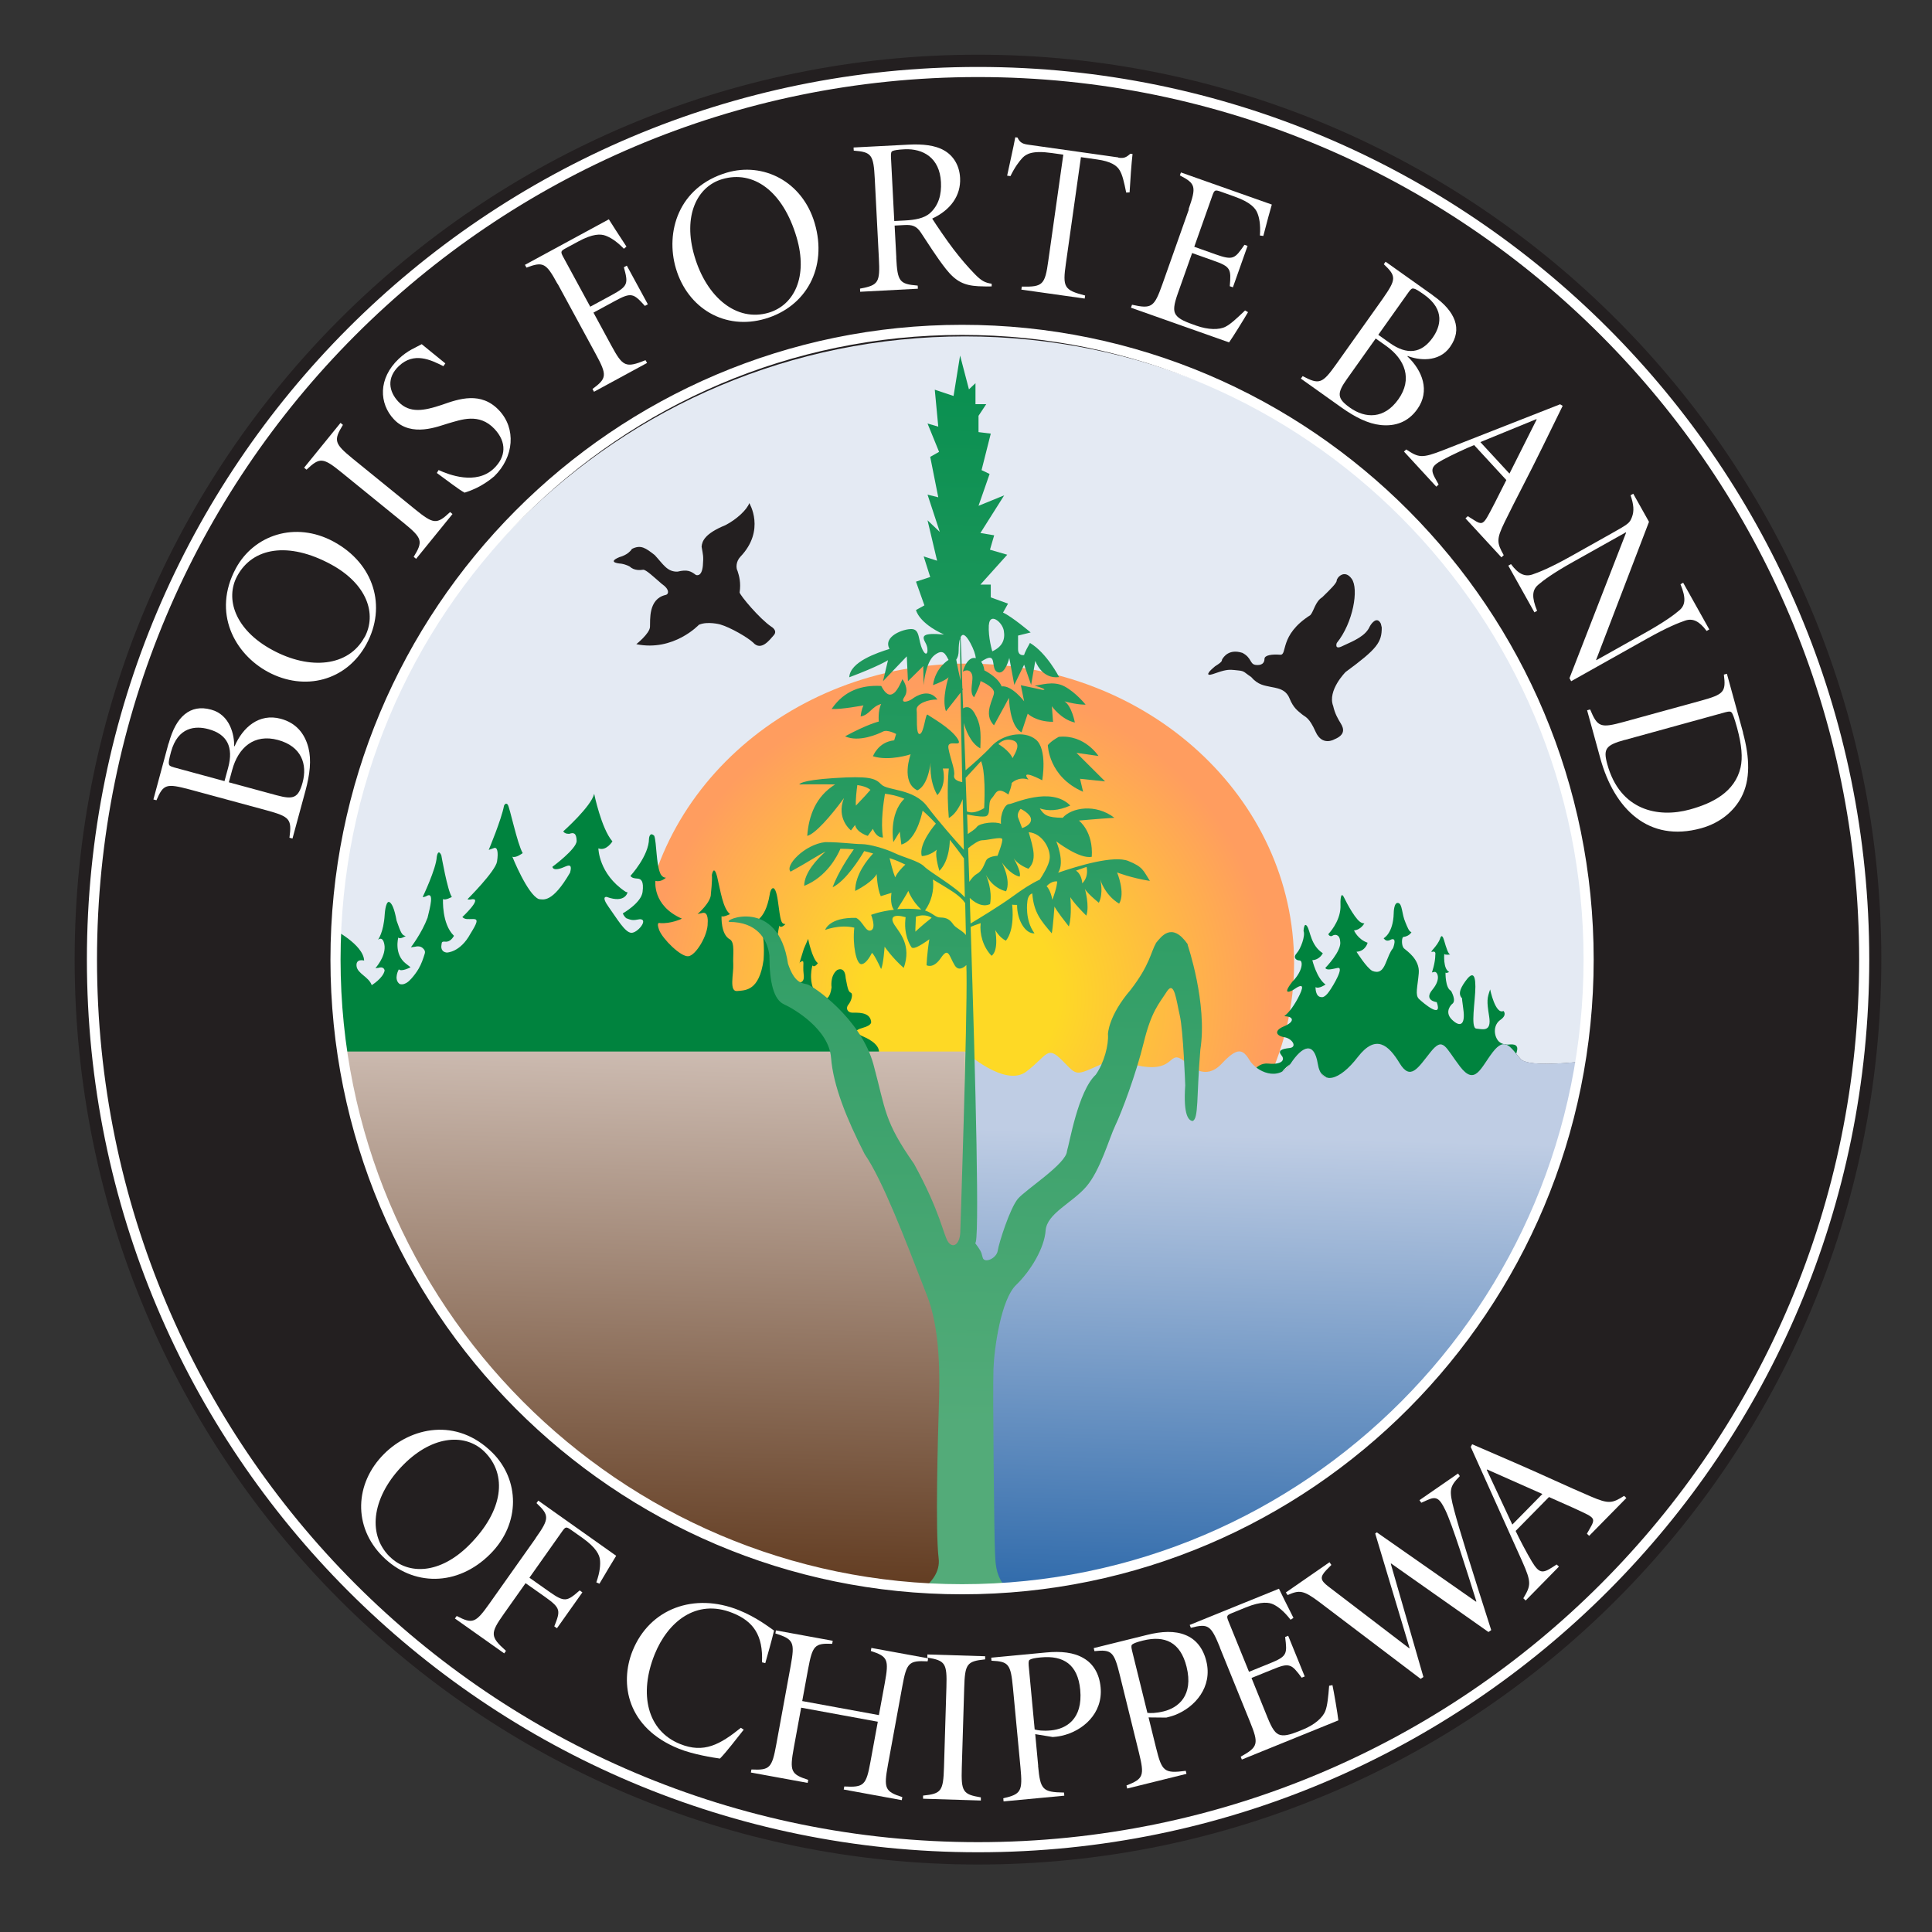
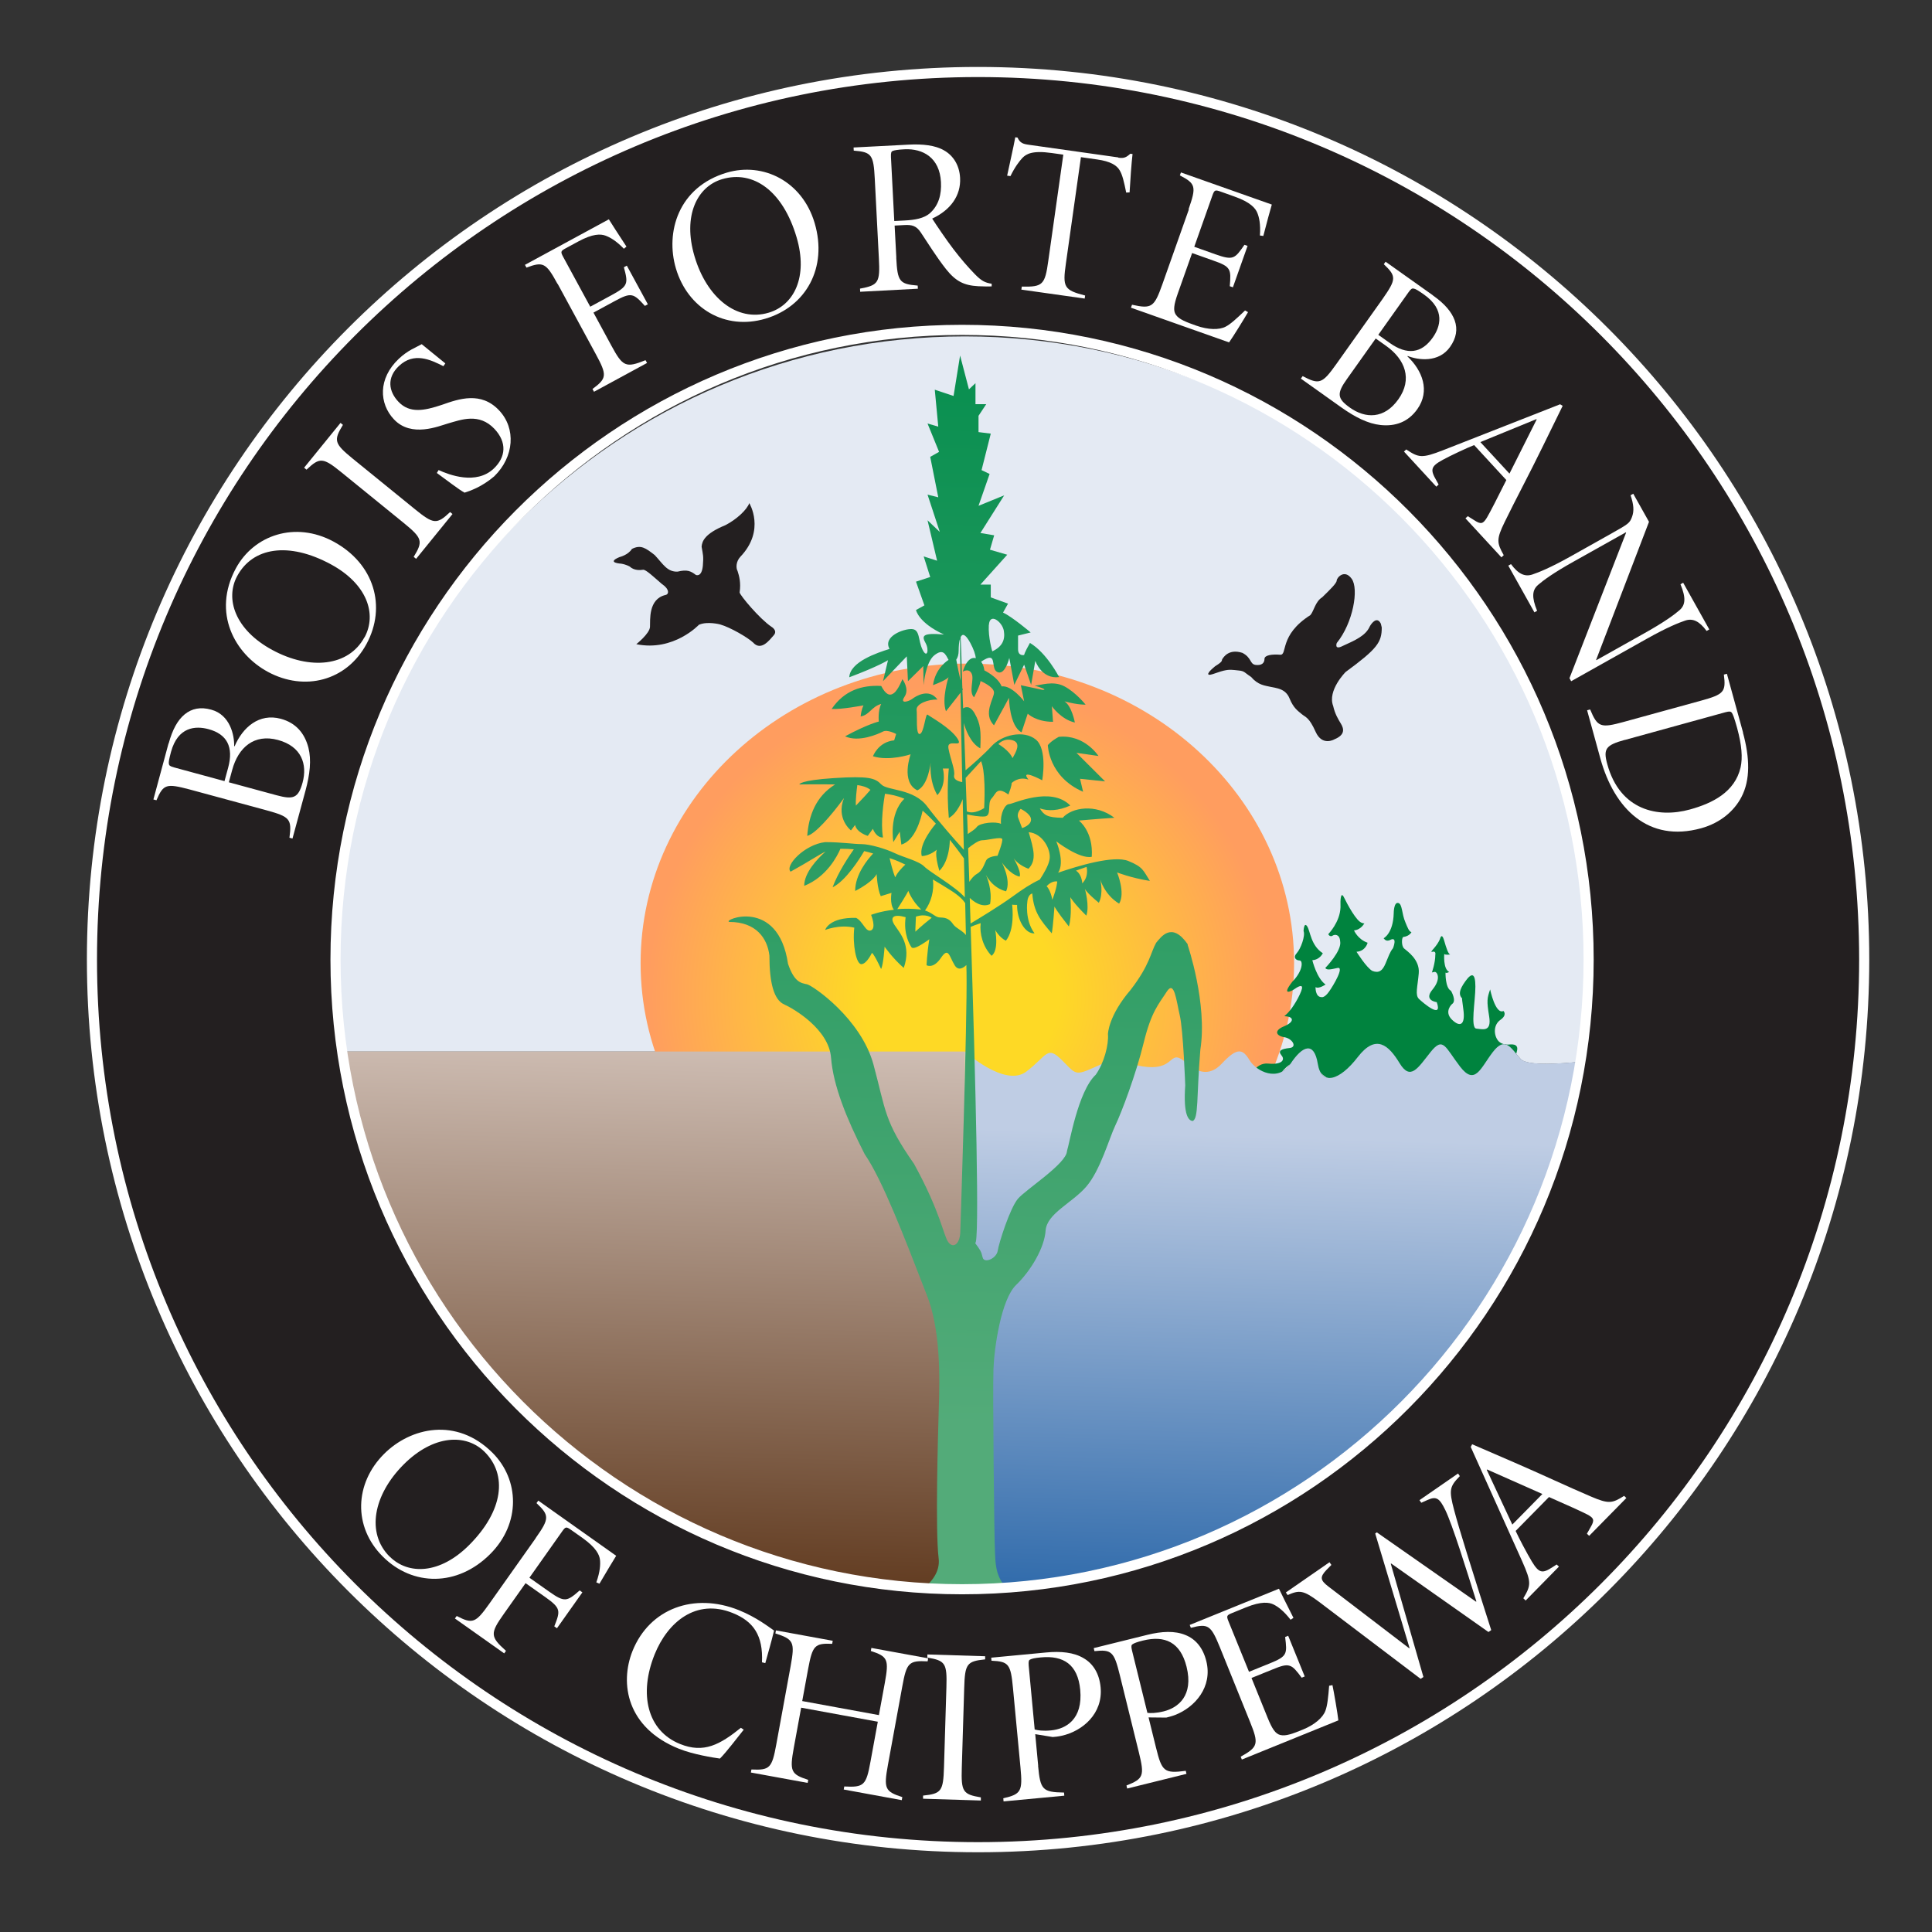
<svg xmlns="http://www.w3.org/2000/svg" xmlns:xlink="http://www.w3.org/1999/xlink" id="Layer_1" viewBox="0 0 216 216">
  <rect x="0" y="0" width="216" height="216" fill="#333333" stroke="none" />
  <defs>
    <style>.cls-1{fill:url(#linear-gradient);}.cls-1,.cls-2,.cls-3,.cls-4,.cls-5,.cls-6,.cls-7,.cls-8,.cls-9,.cls-10{stroke-width:0px;}.cls-2{fill:url(#radial-gradient);}.cls-3{fill:#e4eaf3;}.cls-11{stroke:#fff;stroke-width:1.13px;}.cls-11,.cls-5,.cls-12{fill:#231f20;}.cls-4{fill:#00833e;}.cls-12{stroke:#231f20;stroke-width:.85px;}.cls-6{fill:url(#linear-gradient-4);}.cls-7{fill:url(#linear-gradient-2);}.cls-8{fill:url(#linear-gradient-3);}.cls-9{fill:url(#linear-gradient-5);}.cls-10{fill:#fff;}</style>
    <radialGradient id="radial-gradient" cx="107.4" cy="111.44" fx="107.4" fy="111.44" r="35.04" gradientUnits="userSpaceOnUse">
      <stop offset=".31" stop-color="#fed925" />
      <stop offset="1" stop-color="#ff9d5f" />
    </radialGradient>
    <linearGradient id="linear-gradient" x1="73.94" y1="116.61" x2="72.25" y2="176.86" gradientUnits="userSpaceOnUse">
      <stop offset="0" stop-color="#cebdb3" />
      <stop offset="1" stop-color="#623c21" />
    </linearGradient>
    <linearGradient id="linear-gradient-2" x1="142.35" y1="127.08" x2="140.1" y2="207.76" gradientUnits="userSpaceOnUse">
      <stop offset="0" stop-color="#bfcde4" />
      <stop offset=".85" stop-color="#004a98" />
    </linearGradient>
    <linearGradient id="linear-gradient-3" x1="93.38" y1="87.67" x2="93.38" y2="87.67" gradientUnits="userSpaceOnUse">
      <stop offset="0" stop-color="#53ab79" />
      <stop offset="1" stop-color="#008c4b" />
    </linearGradient>
    <linearGradient id="linear-gradient-4" x1="118.55" y1="159.69" x2="121.76" y2="26.91" xlink:href="#linear-gradient-3" />
    <linearGradient id="linear-gradient-5" x1="106.72" y1="159.42" x2="109.93" y2="26.62" xlink:href="#linear-gradient-3" />
  </defs>
-   <path class="cls-12" d="M209.91,107.28c0,55.64-45.03,100.75-100.57,100.75S8.77,162.92,8.77,107.28,53.8,6.54,109.34,6.54s100.57,45.1,100.57,100.74Z" />
  <path class="cls-3" d="M114.75,119.81c2.39-1.83,2.29-2.97,4.02-1.23,1.73,1.74,1.37,1.74,4.52.34,3.15-1.4,1.78.13,5.03.38,3.25.25,2.29-2.23,4.42-.38s2.13,1.86,3.86,0c1.73-1.86,2.34-1.65,3.1-.38.76,1.27,3.2,2.47,4.58.4,1.37-2.07,2.64-2.5,3.05,0,.41,2.5,2.44,1.89,4.47-.75,2.03-2.64,3.46-1.32,4.68.69,1.22,2.01,2.03.53,3.46-1.25,1.42-1.78,1.63-.56,3.3,1.63,1.68,2.19,2.29.15,3.66-1.63,1.37-1.78,1.98-.51,3.1.76.74.85,4.74.54,7.34.25.56-3.56.85-7.2.85-10.92,0-38.72-31.48-70.11-70.32-70.11s-70.32,31.39-70.32,70.11c0,3.34.25,6.63.7,9.85h69.61s4.49,4.08,6.88,2.25Z" />
  <path class="cls-2" d="M144.68,107.68c0,18.5-16.35,33.49-36.53,33.49s-36.53-14.99-36.53-33.49,16.35-33.49,36.53-33.49,36.53,14.99,36.53,33.49Z" />
  <path class="cls-5" d="M78.16,69.83s-2.83,3.05-7.02,2.19c0,0,1.49-1.18,1.53-1.93.04-.76-.21-3.11,1.73-3.57.41-.07.46-.66-.4-1.23-.92-.79-1.79-1.63-2.1-1.59-.31.04-.98.12-1.5-.36,0,0-.36-.22-.94-.32,0,0-1.76-.09-.19-.74,0,0,.95-.22,1.38-.91,1-.5,1.52-.11,2.55.69.94,1.01,1.39,1.89,2.55,1.85,1.08-.26,1.47-.07,2.05.37,0,0,.65.31.78-1.03.09-1.1.02-1.17-.14-2.13.05-.61.35-1.46,2.65-2.4,1.29-.66,2.44-1.76,2.68-2.47,0,0,1.85,3.01-.99,5.99-.51.54-.51,1.27-.32,1.6.18.56.39,1.29.23,2.4.07.35,2.21,2.92,3.55,3.83,0,0,.75.42.26.96-.48.54-1.41,1.81-2.31.8-.6-.56-2.53-1.69-3.69-2.02,0,0-1.39-.37-2.33.03Z" />
  <path class="cls-5" d="M135.12,75.27s-.08-.11.74-.79c.96-.59.67-.61.8-.8.13-.19.71-1.18,2.24-.69,1.07.56.8,1.26,1.49,1.35.69.08.98-.23.98-.67s.89-.54,1.75-.47c.86.07-.16-2.18,3.38-4.43.39-.44.55-1.52,1.32-1.99.97-.94,1.63-1.6,1.63-1.89s.86-1.31,1.67-.18c.82,1.13.16,4.93-1.67,7.18,0,0-.31.83.66.33,1.36-.62,2.57-1.13,3.03-2.18.22-.41.83-1.16,1.24-.31l.1.42c.01,1.66-.51,2.39-4.04,4.98,0,0-2.06,2.06-1.39,3.8.2.89.55,1.46.87,1.99.32.54.51,1.23-.74,1.74,0,0-1.35.81-2.09-.84-.74-1.65-1.12-1.62-1.54-1.97-.42-.36-.93-.66-1.38-1.77-.45-1.11-1.48-1.14-2.12-1.29-.64-.15-1.38-.18-2.18-1.11-.74-.48-.71-.66-1.4-.72-.69-.07-.97-.14-1.66.02-.79.18-1.89.76-1.71.27" />
-   <path class="cls-4" d="M37.23,103.87s3.4,1.72,3.48,3.52c0,0-.93-.26-.85.6.08.86,1.36,1.2,1.7,2.15,0,0,1.27-.77,1.44-1.63,0,0-.04-.52-.71-.3l-.32.03s1.1-1.2,1.03-2.43c-.04-.48-.23-1.13-.74-.74,0,0,.63-.81.75-2.82,0,0,.08-1.42.47-1.42.32.1.61.74.86,2.1.48,1.39.61,1.65,1.02,1.72,0,0-.67.42-.83.16,0,0-.51,1.85.83,2.91l.54.42s-1.02.55-1.31.23c0,0-.61,1.07.06,1.62.07.05.2.06.28.06.17,0,.33-.06.48-.14.23-.13.42-.32.59-.51.3-.34.57-.7.8-1.09.31-.53.51-1.11.69-1.7.08-.27-.05-.46-.25-.63-.25-.2-.55-.21-.85-.13l-.45.06s1.22-1.59,1.86-3.3c.32-1.29.7-2.78,0-2.49,0,0-.38.23-.54.16,0,0,1.5-3.14,1.57-4.47,0,0,.13-1,.51-.19,0,0,.7,4.02,1.18,4.66,0,0-.74.42-.99.23,0,0-.16,2.78,1.22,4.11.02.02-.17.26-.18.28-.16.19-.35.34-.61.38-.13.02-.27-.02-.4,0-.2.03-.17.18-.2.34-.04.25-.04.46.13.67.11.13.3.19.46.21,0,0,1.5,0,2.64-2.1.77-1.24.93-1.66.31-1.65-.61,0-.89.08-1.21-.22,0,0,2.23-2.08,1.13-2,0,0-.46.1-.55,0,0,0,3.13-3.12,3.3-4.21.17-1.09.02-1.63-.33-1.51-.34.13-.6.21-.6.21,0,0,1.43-3.41,1.71-4.94,0,0,.17-.41.41-.13.23.28,1.06,4.37,1.68,5.43,0,0-.78.59-1.16.4,0,0,1.69,4.23,2.96,4.74.5.05,1.5.47,3.49-2.95.34-1.19-.36-.74-.81-.57,0,0-1.06.46-1.16-.09,0,0,2.72-2,2.71-2.9-.02-.9-.36-.95-.8-.79,0,0-.5.06-.7-.27,0,0,3.12-2.77,3.46-4.2,0,0,.8,3.9,2.04,5.32,0,0-.69,1.13-1.57.78,0,0,.03,2.85,3.01,4.83,0,0,.13.08.25.08,0,0-.23,1.28-2.33.52,0,0-.69-.14.23,1.14.92,1.28,1.8,2.82,2.51,2.87.7.05,1.97-1.52.97-1.52-.83.16-.94.11-1.52-.11,0,0-.23-.16-.39-.54,0,0,2.05-1.16,2.21-2.39.16-1.23-.17-1.47-.55-1.5-.38-.03-.61-.05-.81-.3,0,0,2.08-2.25,2.08-4.18,0,0,.06-.82.59-.3.27.81.2,3.09.66,4.17,0,0,.19.51.64.51,0,0-.55.54-1.17.35,0,0-.39,2.76,2.96,4.23,0,0-1.25.6-2.46.49,0,0-.45-.19-.08.79.38.98,2.41,3.01,3.26,2.92.84-.09,2.2-2.36,2.16-3.72,0,0,.13-1.25-.54-1.13l-.59.13s1.53-1.31,1.49-2.27c0,0,.17-1.46.11-2.1,0,0,.21-1.25.59.21.38,1.59.64,3.54,1.44,4.17,0,0-.78.38-.95.23,0,0-.11,2.07.95,2.6.57.39.3,1.78.36,2.78.06,1.01-.5,3.08.44,2.99.94-.09,2.46,0,2.95-3.49,0,0,.26-3.22-.61-3.97-.44-.33-.33-.25-.6-.26,0,0,1.38-.03,1.89-3.04.08-.73.62-1.48.92.7.3,2.19.32,2.55.84,2.58,0,0-.48.53-.68.18,0,0-.96,3.52.98,5.8,1.23.8,1.89.72,1.74-.39-.15-1.11.22-1.76-.43-1.31,0,0-.27.78.45-1.52l.48-1.11s.45,2.26,1.09,2.71c0,0-.36.56-.61.26,0,0-.53,1.74.36,3.1,0,0,1.46,1.81,1.78-.65,0,0-.2-1.27.61-1.93,0,0,.89-.53.97.9.25,1.37.33,1.51.59,1.64.25.13.06.9-.29,1.32-.35.43-.07.88.41.9.48.02,1.99-.15,2.13.99,0,0,.17.4-.92.7-1.09.3-.71.54-.2.87.56.24,1.96.83,2.01,1.81h-61.83s-.62-11.97.82-13.69Z" />
  <path class="cls-4" d="M169.33,118.86c.02-.31.08-.61.15-.91.07-.32.31-.82,0-1.06-.21-.16-.54-.13-.78-.11-.43.04-.96-.09-1.24-.47-.46-.62-.51-1.73.29-2.29.8-.56.34-.99.34-.99-.91.43-1.49-2.41-1.49-2.41-.34.99-.4,1.23-.11,3.02.29,1.79-.74,1.42-1.43,1.36-.69-.06-.11-3.09-.11-4.69s-.44-1.56-1.13-.59c-.7.97-.68,1.41-.48,1.75.2.33,0-.5.26,1.35.26,1.84-.39,2.05-1.29,1.16-.89-.9.02-1.72.02-1.72.57-.35-.11-1.49-.11-1.49-.65-.31-.61-2.03-.61-2.03.11.1.41-.07.41-.07-.7-.35-.55-2.01-.55-2.01.15.14.66.05.66.05-.22-.07-.42-.68-.68-1.58-.26-.9-.44-.21-.44-.21-.31.9-1.31,1.61-.87,1.49s.33.33.33.33c0,.92-.38,1.98-.38,1.98l.29-.06c.28-.06.8.74-.23,1.98-1.03,1.23.48,1.4.48,1.4.7,1.98-1.51.09-1.98-.35-.47-.44-.16-1.35-.03-2.89.13-1.54-1.33-2.48-1.64-2.76-.31-.28-.28-1.15-.11-1.28.75-.1.93-.55.93-.55-.26-.04-.43-.5-.67-1.08-.43-.97-.33-2.09-.82-2.18-.49-.09-.49,1.15-.49,1.15-.06,2.27-1.13,2.8-1.13,2.8.18.23.36.34.69.21.93-.51.36.9.36.9-.36.44-.49.9-.84,1.72-.34.81-.74,1.1-1.47.82-.65-.35-1.77-2.14-1.77-2.14,1.03-.07,1.24-1.01,1.24-1.01-1.11-.39-1.52-1.38-1.52-1.38.8-.07,1.16-.8,1.16-.8-.1.04-.26-.04-.26-.04-.61-.14-1.64-2.07-2.01-2.83s-.43.21-.4,1.09c-.06,1.67-1.36,2.99-1.36,2.99.02.12.24.34.47.18.23-.16.79-.19.85.61.23,1.07-1.66,3-1.66,3,.16.26.56.18,1.36,0,.8-.18-.42,1.91-.94,2.64-.52.74-.84.62-.84.62-.72,0-.67-1.12-.67-1.12.36.24,1.12-.29,1.12-.29-.99-.68-1.48-2.72-1.48-2.72.85-.05,1.17-.78,1.17-.78-1.35-.87-1.39-2.47-1.75-3.01-.36-.53-.4.53-.4.53.22.53-.32,1.99-.76,2.47-.45.49-.09.82.31.82s.4,1.16-.81,2.38c-1.35,1.75.09.92.09.92,1.3-.92,1.17-.29.54.92-1.26,2.33-1.93,1.94-1.21,2.04.72.1.81.63-.36,1.11-1.17.49-.85,1.07.05,1.21.9.15,1.48,1.12.58,1.21-.9.1-1.34.29-.9.82.45.53,0,1.07-1.48.92-1.48-.15-2.15,1.66-2.15,1.66,0,0,2.12,1.15,3.63-.68,1.51-1.83,2.93-1.55,4.19-.14,1.26,1.42,2.93,1.37,4.15-.18,1.21-1.55,2.93-1.37,3.77.32.84,1.69,2.64,1.37,3.39-.41.75-1.78,2.68-1.78,3.39.55.92,1.78,3.01,1.19,3.64-.37.63-1.55,2.39-1.65,3.31.5l.64-.2c-.32-.3-.46-.66-.43-1.12Z" />
  <path class="cls-1" d="M38.26,117.56c4.8,34.06,34.13,60.26,69.61,60.26v-60.26H38.26Z" />
  <path class="cls-7" d="M170,118.38c-1.12-1.27-1.73-2.54-3.1-.76-1.37,1.78-1.98,3.81-3.66,1.63-1.68-2.19-1.88-3.41-3.3-1.63-1.42,1.78-2.24,3.25-3.46,1.25-1.22-2.01-2.64-3.33-4.68-.69-2.03,2.64-4.07,3.25-4.47.75-.41-2.5-1.68-2.07-3.05,0-1.37,2.07-3.81.87-4.58-.4-.76-1.27-1.37-1.47-3.1.38q-1.73,1.86-3.86,0c-2.13-1.85-1.17.63-4.42.38-3.25-.25-1.88-1.78-5.03-.38-3.15,1.4-2.8,1.4-4.52-.34-1.73-1.74-1.63-.6-4.02,1.23s-6.88-2.25-6.88-2.25v60.26c35.11,0,64.2-25.66,69.46-59.19-2.6.3-6.59.6-7.34-.25Z" />
  <path class="cls-8" d="M93.39,87.67h0s-.02,0,0,0Z" />
  <path class="cls-6" d="M118.37,82.38c-.94.52-1.22.93-1.22.93,0,0,.06,3.53,3.94,5.21l-.34-1.45,2.8.29-3.2-3.19,2.46.35s-1.55-2.43-4.43-2.14Z" />
  <path class="cls-9" d="M132.79,105.57c-1.8-2.58-2.98-.81-3.53-.17-.64,1.13-.68,2.44-2.85,5.26-2.51,2.92-2.54,4.95-2.54,4.95.1,1.2-.44,3.23-1.36,4.54-2,1.86-2.95,7.77-3.22,8.53-.03,1.41-4.61,4.3-5.5,5.36-.88,1.07-2.1,4.88-2.24,5.78-.13.89-1.53,1.48-1.69.76-.17-.72-.27-.82-.85-1.62.54.55.06-18.25-.49-35.33.19-.09.52-.22,1.12-.42-.14,1.16.25,2.65,1.22,3.65.85-.63.41-2.88.41-2.88,0,0,.46.84,1.19,1.19.99-1.23.74-3.63.7-4.03.07.02.23.03.55.03-.02,1.63.89,3.25,1.95,3.18-1.12-1.51-.8-3.56-.8-3.56,0,0,.04-.76.55-.9.16,2.12.96,3.04,2.18,4.46.14-.72.3-3,.3-3,0,0,.19.44,1.61,2.23.37-1.23.16-3.28.16-3.28,0,0,.37.67,1.79,2.07.39-1.09-.16-3-.16-3,0,0,.16.42,1.56,1.56.55-1.07.16-2.6.16-2.6,0,0,.46,1.7,2.11,2.7.73-1.21-.23-3.49-.23-3.49,0,0,1.54.61,3.67.95-.76-1.18-.76-1.56-2.41-2.23-1.63-.66-5.6.54-7.85,1.31.79-1.18-.21-3.51-.21-3.51,0,0,2.59,2.02,3.97,1.73.19-2.85-1.44-4.05-1.44-4.05,0,0,2.06-.19,3.97-.31-2.09-1.61-4.78-1.15-5.78,0-1.72-.02-2.09-.29-2.56-1.05.94.32,2.06.28,3.41-.32-2.19-2.22-6.41-.16-6.84-.16s-1,.98-.91,2.21c-.59-.3-2.34-.12-2.69.33-.28.37-.8.62-1.02.81-.03-.75-.05-1.48-.08-2.2.44.1,1.39.29,1.99.23.8-.08.23-1.48.75-2.01.51-.52.54-1.41,1.88-.44.41-1.04.36-1.28.36-1.28,0,0,.74-.78,1.88-.39-1.03-1.3,1.54.08,1.54.08,0,0,.62-3.47-.72-4.56-1.34-1.09-3.78-.53-4.94.74-.87.95-2.27,2.16-2.91,2.7-.07-2.04-.14-3.83-.2-5.29.21.74.75,2.26,1.85,2.84.08-1.94.04-2.7-.62-3.89-.57-1.02-1.14-.69-1.3-.58-.03-.9-.06-1.59-.08-2.02.03-.04.04-.06.04-.06,0,0-.02-.08-.05-.23,0-.21-.01-.3-.01-.23-.08-3.24-.14-4.74-.18-5.42.18-.41.51-.41,1.08.64.4.74.57,1.3.62,1.71-.02,0-.04-.01-.07-.02-.94-.17-1.39,1.52-1.39,1.52,0,0,.68-.43.99.22.32.65-.37,2.04.27,2.65.77-1.52.72-1.82.72-1.82,0,0,1.47.61,1.51,1.26.04.65-1.3,2.4,0,3.69,1.2-2.17,1.67-3.07,1.67-3.07,0,0,.06,3.2,1.41,3.85l.69-2.08s.9.91,2.83.91l-.13-1.74s1.03,1.48,2.57,1.82c0,0-.34-1.84-1.16-2.37,1.54.42,2.36.37,2.36.37,0,0-1.07-1.35-2.36-2.04-1.29-.69-2.74-.09-3.34-.09,1.71.52.9.48.9.48l-2.44-.52.37,1.8s-1.38-1.82-2.52-1.67c-.39-1.04-1.93-1.79-1.93-1.79,0,0-.04-.56-.36-.97.39-.27.85-.52,1.09-.42.47.19.08,1.45.86,1.62.77.17,1.2-1.62,1.2-1.62l.56,3.01,1.1-2.26.78,2.26.47-2.69s.69,2.08,2.66,1.82c0,0-1.37-2.69-3.26-3.82-.64,1.13-.65,1.35-.65,1.35,0,0-.68.17-.68-.65v-1.52l1.41-.35s-2.1-1.78-3.09-2.22l.56-1-1.93-.7v-1.43h-1.16l3-3.34-1.93-.56.47-1.61-1.54-.26,2.66-4.21-2.87,1.17,1.24-3.56-.9-.43,1.03-4.08-1.37-.17v-1.82l.86-1.3h-1.2v-2.35l-.73.69-.99-3.78-.73,4.52-2.1-.7.39,4.13-1.2-.35,1.29,3.17-.99.56.9,4.52-1.2-.3,1.37,4.17-1.37-1.3,1.07,4.52-1.5-.48.73,2.3-1.59.52.94,2.65-.94.52s.26,1.43,3.13,2.74c-2.49-.22-2.49.17-2.06.95.43.78.17,1.78-.34.74-.51-1.04-.26-2.26-1.2-2.3-.94-.04-3.26.83-2.49,2.22-1.37.43-4.42,1.44-4.5,3.17,3.26-1.22,4.33-1.91,4.33-1.91l-.56,2.35,2.66-2.78.13,2.78,1.71-1.69.04,2.13s.21-2.56,1.2-3.34c.99-.78,1.24-.13,1.59.52,0,0,0,0,0,0,0,0,0,0,0,0,0,0-1.46.83-1.74,2.82,1.63-.61,1.74-.9,1.74-.9,0,0-.8,2.43-.29,3.82.89-1.12,1.38-1.75,1.63-2.08.05,2.97.11,6.38.17,8.99,0,.33.01.67.02,1.01-.19-.03-1.02-.19-.91-.76.12-.64-.4-1.76-.63-2.99-.24-1.23,1.78.07.99-1.14-.8-1.21-3.09-2.45-3.32-2.65-.24-.2-.4,2.04-.87,2.16-.47.12-.28-2-.36-2.69-.08-.68,1.31-1.2,2.33-1.16-.95-1.32-2.45-.36-2.81-.08-.36.28-1.46.64-.87-.24.59-.88-.24-1.96-.24-1.96,0,0-.47,1.2-.95,1.56s-.91.16-1.42-.8c-2.13-.12-4.12.48-5.54,2.57,1.03.08,3.56-.4,3.56-.4,0,0-.24.44-.32,1.24.99-.16,1.23-1.12,2.3-1.4-.39.76-.27,1.97-.27,1.97,0,0-1.22.27-3.77,1.65,1.54.71,3.73-.27,4.23-.53.5-.27,1.48.27,1.48.27l-.22.71c-1.8.18-2.37,1.78-2.37,1.78,1.84.58,4.21-.22,4.21-.22,0,0-1.14,3.11.75,4.03,1.23-.55,1.49-3.1,1.49-3.1,0,0-.22,2,.75,3.64,1.12-1.29.61-2.98.61-2.98h.67s-.27,2.4,0,5.53c.99-.52,1.55-2.11,1.55-2.11h0c.04,1.87.08,3.79.13,5.67-.78-.86-2.86-3.19-4.08-4.83-1.52-2.05-4.46-1.76-5.15-2.48-.69-.72-1.4-.96-5.3-.71-3.89.25-3.86.71-3.86.71,0,0,2.34-.03,4,0,.04,0,.02,0,0,0-2.16,1.34-2.95,3.48-3.12,5.75.88-.21,2.62-2.19,4.11-4.23-.92,2.32.78,3.62.78,3.62l.46-.61c.18.86,1.42,1.22,1.42,1.22l.57-.79s.35,1,1.13.97c-.29-1.68.08-4.05.22-4.89.62.08,1.36.21,2.17.56-1.78,1.72-1.23,4.84-1.23,4.84l.71-1.16.18,1.44c1.54-.41,2.2-2.92,2.38-3.79.5.43,1,.93,1.48,1.45,0,0-1.99,2.27-1.57,3.63.94-.04,1.68-.72,1.68-.72,0,0-.28.47.28,2.37,1.2-1.18,1.17-3.47,1.17-3.47.71.88,1.27,1.65,1.58,2.08.03,1.51.07,2.98.1,4.35-1.15-1.27-3.92-2.82-4.52-3.43-.64-.65-2.36-1.04-3.34-1.52-.99-.48-2.79-1-3.69-1s-2.19-.22-4.07-.22c-2.31.26-4.54,2.65-3.86,3.3,2.02-1.11,3.1-1.86,3.91-2.25-.92.82-2.39,2.36-2.39,3.84,2.52-1.01,3.7-3.33,4.05-4.15.51,0,1.01.02,1.5.06-.46.65-1.79,2.6-2.37,4.25,1.49-.75,3.02-3.19,3.53-4.05.35.09.67.17,1,.27-.61.65-2.02,2.34-2.01,4.19,2.07-1.07,2.4-1.89,2.4-1.89,0,0,.07,1.63.46,2.47l1.2-.37s-.22,1.25.27,1.89c-1.57.17-2.55.57-2.55.57,0,0,.6,1.46,0,1.73-.6.26-.9-1-1.67-1.39-3.04-.09-3.47,1.35-3.47,1.35,0,0,1.59-.65,3.26-.26-.21,1.87.21,4.13.81,4.08.6-.04,1.16-1.26,1.16-1.26,0,0,.21.04,1.03,1.81.26-.54.39-2.5.39-2.5,0,0,.9,1.3,2.14,2.37.9-2.54-.47-3.93-1.03-4.8-.56-.87-.13-1.26,1.24-.87-.26,1.91.47,3.08.64,3.34.17.26.73.04,2.01-.87-.26,1.56-.31,2.9-.31,2.9,0,0,.74.46,1.6-.81.86-1.27.91-.23,1.54.81.4.66.96.32,1.31-.02.01.54.02.84.02.84.09,5.39-.7,29.06-.7,29.06-.06,1.31-.79,1.82-1.34,1.08-.55-.75-.83-3.28-3.83-8.75-3.37-4.82-3.14-5.94-4.53-11.09-1.39-5.15-6.79-8.85-7.44-8.99-.65-.14-1.41-.2-2.12-2.29-1.11-7.53-7.44-4.87-6.56-4.68,3,0,4.25,1.83,4.48,3.75,0,3.05.5,4.95,1.63,5.46,1.13.51,5.01,2.79,5.26,5.96.25,3.17,1.75,6.85,3.76,10.79,2,2.92,4.38,9.14,6.89,15.61,1.63,3.93,1.5,9.52,1.4,12.69-.1,3.17-.4,13.83-.02,16.88s-4.02,4.73-4.02,4.73c2.28,1.4,14.95-.09,14.95-.09-4.67-.6-4.54-3.66-4.63-5.31-.09-1.65-.26-18.11-.17-20.5.09-2.39.86-7.78,2.53-9.38,1.67-1.61,3.17-4.17,3.3-6.08.13-1.91,2.96-3.08,4.54-4.91,1.58-1.82,2.57-5.43,3.26-6.86.69-1.43,2.31-5.73,3.17-9.25.86-3.52,1.71-4.34,2.57-5.69.86-1.35,1.07,1,1.46,2.65s.61,7.82.61,7.82c-.24,3.44.41,3.92.81,3.99.71-.21.44-2.75.88-7.97.81-5.19-1.42-11.72-1.42-11.72ZM121.48,96.92s.3,1.05-.48,1.84c-.09-1.12-.71-1.42-.71-1.42l1.19-.42ZM113.2,82.76c1,.29.39,1.32,0,2-.35-.86-1.58-1.57-1.58-1.57,0,0,.58-.71,1.58-.43ZM110.56,69.87c.09-1.43,1.5-.35,1.67.65.17,1-.17,1.78-1.29,2.3,0,0-.47-1.52-.39-2.95ZM106.91,73.75c.16-.22.27-.56.27-1.01s.04-.99.15-1.34c0,.92.03,2.63.06,4.68-.16-.69-.35-1.6-.48-2.33ZM95.69,90.08c-.05-.63.08-1.74.16-2.31.56.08,1.06.22,1.43.51.01,0,.03.02.04.02-.26.32-.75.85-1.63,1.77ZM117.65,100.59c-.2-1.12-.64-1.51-.64-1.51.62-.67,1.19-.53,1.19-.53,0,0-.02.67-.55,2.05ZM114.11,90.43s1.16.54,1.16,1.2-1,.95-1,.95l-.44-1.16c-.19-.5.28-.99.28-.99ZM113.98,98.03c.23-.38-.32-1.49-.64-2.06.23.32.71.8,1.64,1.16.97-.98.56-2.25.03-4.09,1.56.13,2.5,1.93,2.34,3-.1.71-.71,1.71-1.1,2.3-1.06.5-1.89,1.06-3.08,1.92-1.46,1.06-3.83,2.49-4.66,2.99-.03-.96-.06-1.92-.09-2.86.41.39,1.34,1.12,2.27.69.28-1.59-.38-3.09-.48-3.3.09.19.76,1.49,2.27,1.87.59-1.21-.47-3.23-.47-3.23,0,0,.84,1.3,1.97,1.59ZM109.8,93.94c.5.03,2.16-.44,2.25-.13.09.32-.53,1.87-.53,1.87,0,0-1.03.03-1.28.54-.25.51-.41,1.14-1.03,1.49-.34.19-.64.57-.84.88-.04-1.28-.09-2.54-.13-3.76.34-.28,1.17-.91,1.56-.88ZM109.68,85.11s.56.86.35,5.24c-1.02.62-1.64.51-1.94.36-.05-1.31-.09-2.56-.13-3.74l1.72-1.87ZM99.46,95.94c.11.04.23.07.35.12.39.13.87.34,1.41.6-.38.35-.9.9-1.14,1.43-.27-.68-.51-1.66-.62-2.14ZM100.32,101.64c1.06-1.65,1.23-2.04,1.23-2.04,0,0,.4,1.12,1.44,2.09-.99-.12-1.89-.11-2.67-.05ZM102.34,104.17s-.01-.36.06-1.69c1.13-.38,1.76.13,1.76.13-1.18.93-1.83,1.56-1.83,1.56ZM106.58,103.36c-.34-.52-.73-.78-1.41-.78-.63,0-.76-.44-1.75-.79.68-.94,1.04-2.22.88-3.46.72.42,1.4.84,1.97,1.2.97.61,1.42,1.1,1.64,1.44.03,1.31.06,2.52.08,3.57-.36-.49-1.13-.77-1.41-1.19Z" />
  <path class="cls-11" d="M109.34,8.05C54.63,8.05,10.28,52.48,10.28,107.28s44.35,99.24,99.07,99.24,99.07-44.43,99.07-99.24S164.06,8.05,109.34,8.05ZM107.56,177.68c-38.68,0-70.05-31.52-70.05-70.4s31.36-70.4,70.05-70.4,70.05,31.52,70.05,70.4-31.36,70.4-70.05,70.4Z" />
  <path class="cls-10" d="M55.06,162.42c3.01,3,3.19,7.88-.25,11.32-3.66,3.67-8.67,3.63-12.02.28-3.34-3.33-3.14-8.18.14-11.46,2.98-2.99,8.12-4.14,12.13-.14ZM43.56,174.02c2.09,2.09,5.64,1.98,8.9-1.29,3.82-3.83,4.29-7.85,1.72-10.41-2.06-2.05-5.71-1.94-9.06,1.42-3.38,3.39-4.2,7.66-1.56,10.29Z" />
  <path class="cls-10" d="M59.88,171.97c1.55-2.19,1.56-2.55.1-3.92l.2-.28,8.71,6.17c-.22.36-1.17,1.91-1.87,3.12l-.35-.15c.43-1.21.46-1.99.41-2.51-.06-.56-.41-1.35-1.95-2.45l-1.26-.89c-.57-.4-.64-.39-1.04.18l-3.64,5.15,2.21,1.56c1.74,1.23,1.99,1.1,3.41-.14l.3.22-2.84,4.01-.3-.21c.7-1.76.74-2.03-1-3.27l-2.21-1.56-2.42,3.42c-1.55,2.19-1.56,2.55.23,4.15l-.2.28-5.51-3.9.2-.28c1.78.92,2.11.8,3.66-1.39l5.16-7.29Z" />
  <path class="cls-10" d="M85.19,185.85c.14-3.02-.96-4.59-3.29-5.52-4.07-1.64-7.25,1.01-8.71,4.63-1.79,4.44-.82,8.55,2.84,10.02,2.67,1.08,4.47.06,6.8-1.81l.32.21c-.7.87-1.94,2.51-2.66,3.23-.71-.1-2.98-.45-4.59-1.1-5.8-2.33-6.65-7.27-5.18-10.94,1.91-4.74,6.89-6.56,11.89-4.55,1.98.8,3.34,1.88,3.93,2.28-.32,1.34-.64,2.39-.98,3.64l-.36-.09Z" />
  <path class="cls-10" d="M98.26,191.76l.66-3.59c.48-2.64.34-2.97-1.56-3.59l.06-.34,6.35,1.16-.06.34c-2.1-.11-2.35.15-2.83,2.79l-1.61,8.79c-.48,2.64-.34,2.97,1.61,3.6l-.06.34-6.49-1.19.06-.34c2.2.12,2.45-.13,2.93-2.77l.82-4.47-8.57-1.57-.82,4.47c-.48,2.64-.34,2.97,1.61,3.6l-.06.34-6.35-1.16.06-.34c2.05.1,2.3-.16,2.78-2.8l1.61-8.79c.48-2.64.34-2.97-1.71-3.62l.06-.34,6.35,1.16-.06.34c-1.95-.08-2.2.18-2.69,2.81l-.66,3.59,8.57,1.57Z" />
  <path class="cls-10" d="M107.53,197.63c-.08,2.68.11,2.98,2.13,3.32v.35s-6.46-.2-6.46-.2v-.35c2.05-.21,2.26-.5,2.34-3.18l.27-8.93c.08-2.68-.11-2.98-2.13-3.32v-.35s6.46.2,6.46.2v.35c-2.05.21-2.26.5-2.34,3.18l-.27,8.93Z" />
  <path class="cls-10" d="M116.06,197.42c.25,2.67.48,2.95,2.9,2.99l.03.35-6.79.64-.03-.35c2-.46,2.17-.78,1.92-3.45l-.84-8.89c-.25-2.67-.48-2.95-2.4-3.04l-.03-.34,6.13-.58c1.65-.16,3.11-.02,4.22.65,1.03.6,1.73,1.68,1.88,3.24.28,2.94-2.01,4.9-4.35,5.42-.39.09-.81.13-1.01.14l-1.95-.32.33,3.53ZM115.68,193.36c.33.09.91.19,1.83.1,1.66-.16,3.57-1.23,3.26-4.54-.27-2.84-1.88-3.86-4.4-3.62-.67.06-1.01.14-1.2.24-.14.06-.2.19-.16.69l.67,7.14Z" />
  <path class="cls-10" d="M129.26,195.45c.64,2.6.91,2.85,3.31,2.53l.08.34-6.63,1.64-.08-.34c1.91-.75,2.03-1.09,1.39-3.69l-2.14-8.68c-.64-2.6-.91-2.85-2.83-2.65l-.08-.34,5.98-1.48c1.61-.4,3.08-.48,4.28.02,1.11.44,1.96,1.41,2.33,2.93.71,2.87-1.26,5.14-3.5,6.01-.37.14-.78.24-.98.29l-1.98-.02.85,3.45ZM128.28,191.5c.34.04.93.05,1.83-.17,1.61-.4,3.35-1.75,2.55-4.98-.69-2.77-2.44-3.54-4.89-2.93-.65.16-.98.29-1.15.41-.13.08-.18.22-.06.7l1.72,6.97Z" />
-   <path class="cls-10" d="M136.39,184.18c-1.01-2.48-1.3-2.69-3.25-2.19l-.13-.32,9.98-4.05c.18.38.98,2.01,1.62,3.26l-.32.21c-.79-1.02-1.42-1.46-1.89-1.7-.5-.25-1.36-.39-3.11.32l-1.52.62c-.64.26-.67.33-.41.97l2.28,5.61,2.32-.94c1.98-.8,1.95-1.06,1.72-2.95l.34-.14,1.85,4.55-.34.14c-.58-.78-.92-1.21-1.34-1.33-.43-.15-.96.01-1.95.42l-2.32.94,1.79,4.42c.53,1.31.89,1.81,1.41,1.95.63.17,1.46-.16,2.54-.6,1.31-.53,2.24-1.34,2.52-2.1.22-.57.32-1.52.42-2.8l.37-.07c.15.69.59,3.24.66,3.94l-10.79,4.38-.13-.32c1.97-1.09,2.04-1.44,1.03-3.93l-3.36-8.28Z" />
+   <path class="cls-10" d="M136.39,184.18c-1.01-2.48-1.3-2.69-3.25-2.19l-.13-.32,9.98-4.05c.18.38.98,2.01,1.62,3.26l-.32.21c-.79-1.02-1.42-1.46-1.89-1.7-.5-.25-1.36-.39-3.11.32l-1.52.62c-.64.26-.67.33-.41.97l2.28,5.61,2.32-.94c1.98-.8,1.95-1.06,1.72-2.95l.34-.14,1.85,4.55-.34.14c-.58-.78-.92-1.21-1.34-1.33-.43-.15-.96.01-1.95.42l-2.32.94,1.79,4.42c.53,1.31.89,1.81,1.41,1.95.63.17,1.46-.16,2.54-.6,1.31-.53,2.24-1.34,2.52-2.1.22-.57.32-1.52.42-2.8l.37-.07c.15.69.59,3.24.66,3.94l-10.79,4.38-.13-.32c1.97-1.09,2.04-1.44,1.03-3.93Z" />
  <path class="cls-10" d="M148.86,174.95l-.55.56c-.77.81-.71,1.16.2,1.86l9.04,6.91.04-.03-3.84-12.8.18-.13,11.09,7.75.04-.03c-1.07-3.42-2.69-8.61-3.47-10.21-.65-1.33-1-1.57-1.97-1.14l-.72.32-.2-.29,4.31-2.98.2.29c-1.14,1.18-1.24,1.52-.64,3.79.58,2.19,1.91,6.43,4.15,13.43l-.31.21-10.88-7.66-.04.03,3.65,12.66-.31.21-11.37-8.62c-1.74-1.3-2.18-1.33-3.5-.75l-.2-.29,4.88-3.38.2.29Z" />
  <path class="cls-10" d="M170.56,178.93l-.25-.24c.85-1.43.93-1.76-.12-4.12l-5.76-12.8.16-.3,4.67,2.02c3.08,1.33,6.1,2.76,8.6,3.82,2.01.86,2.38.77,3.72-.07l.25.24-4.16,4.23-.25-.24.42-.74c.47-.79.34-1.02-.36-1.4-.55-.29-2.43-1.14-4.3-1.96l-3.73,3.79c.34.75,1.29,2.55,1.82,3.43.8,1.31,1.17,1.36,2.32.61l.45-.29.25.24-3.72,3.79ZM169.08,170.45l3.36-3.42-6.18-2.74-.04.04,2.86,6.12Z" />
  <path class="cls-10" d="M18.85,83.14c.44-1.61,1.02-2.63,1.79-3.27.8-.66,1.78-.86,2.97-.53,2.11.57,2.6,2.84,2.57,4.09h.05c.91-2.11,2.73-3.72,5.16-3.07,1.7.46,2.67,1.62,3.09,3.23.35,1.38.17,2.98-.33,4.82l-1.45,5.34-.34-.09c.28-2.08.05-2.35-2.54-3.06l-8.63-2.34c-2.59-.68-2.92-.61-3.7,1.21l-.34-.09,1.69-6.26ZM25.1,87.33l.41-1.51c.62-2.3-.12-3.74-2.2-4.3-1.44-.39-3.42-.28-4.19,2.54-.21.79-.28,1.13-.24,1.35.03.16.11.26.59.39l5.63,1.53ZM25.58,87.46l5.34,1.45c1.89.51,2.43.32,2.91-1.42.55-2.04-.11-4.04-2.75-4.76-2.66-.72-4.44.83-5.12,3.35l-.38,1.39Z" />
  <path class="cls-10" d="M26.37,63.54c2.02-3.73,6.64-5.3,10.92-2.99,4.56,2.47,5.94,7.27,3.69,11.44-2.24,4.15-6.94,5.33-11.02,3.13-3.71-2-6.27-6.6-3.59-11.58ZM40.76,71.25c1.4-2.6.29-5.96-3.77-8.16-4.76-2.57-8.75-1.88-10.47,1.31-1.38,2.55-.24,6.02,3.93,8.27,4.21,2.28,8.53,1.85,10.3-1.43Z" />
  <path class="cls-10" d="M46.39,56.93c2.08,1.69,2.44,1.73,3.93.32l.27.22-4.07,5.01-.27-.22c1.07-1.75.97-2.09-1.11-3.79l-6.94-5.64c-2.08-1.69-2.44-1.73-3.93-.32l-.27-.22,4.07-5.01.27.22c-1.07,1.75-.97,2.09,1.11,3.79l6.94,5.64Z" />
  <path class="cls-10" d="M49.05,52.56c1.13.51,4.17,1.7,6.15-.17,1.37-1.3,1.49-2.94.08-4.44-1.72-1.82-3.73-1.02-5.18-.61-1.05.3-4.11,1.62-6.06-.46-1.65-1.75-1.8-4.55.55-6.77,1.03-.97,1.9-1.25,2.56-1.63.67.56,1.46,1.18,2.64,2.15l-.22.31c-1.44-.73-3.29-1.61-4.97-.02-1.39,1.31-1.14,2.85-.06,3.99,1.26,1.34,2.9,1.01,4.87.35,1.9-.67,4.37-1.53,6.39.62,1.91,2.02,1.69,5.2-.55,7.38-.68.58-1.42,1.03-1.99,1.3-.59.28-1.03.43-1.32.52-.61-.32-2.01-1.41-3.1-2.2l.2-.33Z" />
  <path class="cls-10" d="M62.33,31.74c-1.28-2.36-1.6-2.52-3.47-1.82l-.17-.31,9.38-5.09c.22.36,1.2,1.89,1.97,3.05l-.29.24c-.9-.93-1.58-1.29-2.07-1.47-.53-.19-1.4-.23-3.05.67l-1.35.73c-.61.33-.63.4-.3,1.01l3.01,5.54,2.38-1.29c1.88-1.02,1.87-1.3,1.38-3.12l.33-.18,2.35,4.32-.33.18c-1.27-1.4-1.5-1.56-3.37-.54l-2.38,1.29,2,3.69c1.28,2.36,1.6,2.52,3.82,1.63l.17.31-5.93,3.22-.17-.31c1.61-1.19,1.65-1.54.37-3.9l-4.26-7.85Z" />
  <path class="cls-10" d="M81.26,19.3c4.07-1.2,8.44.97,9.82,5.64,1.47,4.98-.96,9.35-5.51,10.69-4.52,1.34-8.68-1.16-10-5.61-1.2-4.05.26-9.11,5.69-10.72ZM85.94,34.96c2.83-.84,4.43-4,3.12-8.43-1.53-5.19-4.84-7.53-8.32-6.5-2.79.82-4.44,4.08-3.09,8.63,1.36,4.6,4.71,7.36,8.29,6.3Z" />
  <path class="cls-10" d="M100.2,28.8c.14,2.68.35,2.96,2.4,3.13l.02.35-6.45.34-.02-.35c2.07-.38,2.25-.69,2.11-3.37l-.46-8.93c-.14-2.68-.35-2.97-2.35-3.13l-.02-.35,6.17-.32c1.56-.08,2.96.07,3.94.64,1.02.57,1.73,1.65,1.8,3.09.1,1.98-1.08,3.59-3.12,4.54.46.72,1.56,2.35,2.37,3.41.88,1.15,1.59,1.96,2.38,2.78.74.76,1.14.98,1.9,1.09v.3c-.31.02-.73.01-1.5-.02-1.6-.09-2.51-.54-3.61-1.92-1.07-1.36-2.02-2.9-2.82-4.1-.48-.72-.97-.87-1.83-.82l-1.09.06.19,3.59ZM99.98,24.71l1.17-.06c1.17-.06,2.13-.24,2.79-.79,1.02-.9,1.33-2.13,1.26-3.5-.14-2.73-2.01-3.77-4.07-3.67-.79.04-1.14.11-1.33.19-.15.06-.21.19-.19.68l.37,7.14Z" />
  <path class="cls-10" d="M125.03,17.63c.64.09.88-.03,1.34-.44l.25.03c-.12,1.04-.25,2.85-.33,4.29l-.38.02c-.25-1.24-.42-1.97-.73-2.49-.32-.55-1.01-1-2.51-1.21l-1.82-.26-1.68,11.88c-.38,2.66-.22,2.98,2.15,3.59l-.05.34-7.08-1,.05-.34c2.35.06,2.59-.21,2.96-2.87l1.68-11.88-1.28-.18c-2.19-.31-2.85.1-3.29.54-.35.38-.84,1.01-1.34,2.04l-.37-.05c.31-1.49.68-3.04.91-4.29l.25.03c.29.62.63.72,1.29.81l9.98,1.41Z" />
  <path class="cls-10" d="M132.88,23.4c.89-2.53.81-2.87-.97-3.79l.12-.33,10.16,3.59c-.12.41-.61,2.16-.95,3.51l-.38-.05c.09-1.29-.09-2.04-.29-2.53-.21-.52-.76-1.19-2.54-1.82l-1.54-.55c-.65-.23-.72-.2-.95.45l-2.02,5.71,2.36.84c2.01.71,2.17.5,3.25-1.06l.35.12-1.64,4.63-.35-.12c.08-.97.11-1.51-.12-1.89-.23-.4-.73-.63-1.73-.98l-2.36-.84-1.59,4.49c-.47,1.33-.53,1.94-.24,2.39.36.55,1.2.85,2.3,1.24,1.33.47,2.57.49,3.28.11.55-.28,1.25-.93,2.17-1.81l.33.19c-.35.61-1.71,2.82-2.12,3.38l-10.97-3.88.12-.33c2.2.49,2.48.27,3.38-2.25l2.98-8.42Z" />
  <path class="cls-10" d="M160.19,33.02c1.36.96,2.11,1.87,2.45,2.81.34.97.19,1.96-.53,2.97-1.27,1.78-3.56,1.46-4.73,1l-.03.04c1.68,1.59,2.56,3.86,1.11,5.9-1.02,1.44-2.45,1.95-4.1,1.78-1.41-.15-2.85-.87-4.41-1.98l-4.51-3.21.2-.28c1.86.98,2.19.86,3.75-1.33l5.18-7.29c1.53-2.2,1.58-2.53.14-3.89l.2-.28,5.28,3.75ZM153.81,37.84l-3.21,4.52c-1.14,1.6-1.15,2.17.33,3.22,1.72,1.22,3.83,1.29,5.41-.94,1.6-2.25.76-4.46-1.37-5.97l-1.17-.83ZM154.09,37.43l1.28.91c1.94,1.38,3.55,1.18,4.8-.58.86-1.21,1.45-3.11-.94-4.81-.67-.47-.97-.66-1.19-.69-.16-.03-.28.01-.57.42l-3.38,4.76Z" />
  <path class="cls-10" d="M156.96,50.49l.26-.24c1.39.92,1.72,1.02,4.13.08l13.07-5.13.29.17-2.24,4.57c-1.47,3.02-3.05,5.96-4.24,8.41-.96,1.96-.88,2.34-.11,3.72l-.26.24-4.02-4.36.26-.24.72.45c.77.51,1,.39,1.42-.29.32-.53,1.26-2.37,2.17-4.2l-3.6-3.91c-.77.3-2.61,1.16-3.51,1.65-1.35.74-1.41,1.1-.72,2.29l.26.47-.26.24-3.6-3.91ZM165.51,49.43l3.25,3.52,3.04-6.05-.03-.04-6.25,2.56Z" />
  <path class="cls-10" d="M175.66,76.17l-.19-.35,6.33-16.27-.02-.04-5.87,3.29c-2.27,1.27-3.36,2.08-3.95,2.59-.67.58-.73,1.38-.11,2.9l-.3.17-2.92-5.22.3-.17c.82,1.11,1.55,1.44,2.39,1.16.74-.25,2-.75,4.27-2.02l4.65-2.61c1.84-1.03,1.96-1.13,2.21-1.78.27-.69.2-1.42-.15-2.45l.3-.17,1.76,3.14-5.91,15.43.02.04,5.35-3c2.27-1.27,3.36-2.08,3.95-2.59.67-.58.74-1.38.11-2.9l.3-.17,2.92,5.22-.3.17c-.82-1.11-1.55-1.44-2.39-1.16-.74.25-2,.75-4.27,2.02l-8.48,4.76Z" />
  <path class="cls-10" d="M194.86,81.89c.78,2.85.84,5.3-.17,7.23-.79,1.51-2.3,2.87-4.5,3.48-5.91,1.63-9.72-2.19-11.27-7.81l-1.48-5.38.34-.09c.83,1.99,1.17,2.1,3.76,1.39l8.62-2.37c2.58-.71,2.82-.98,2.57-2.92l.34-.09,1.81,6.58ZM181.65,82.72c-2.13.59-2.43,1-1.95,2.73,1.42,5.15,5.66,6.04,9.24,5.05,2.54-.7,5.02-1.95,5.66-4.7.24-1.07.14-2.48-.39-4.42-.34-1.22-.48-1.54-.6-1.71-.11-.12-.23-.17-.71-.04l-11.25,3.1Z" />
</svg>